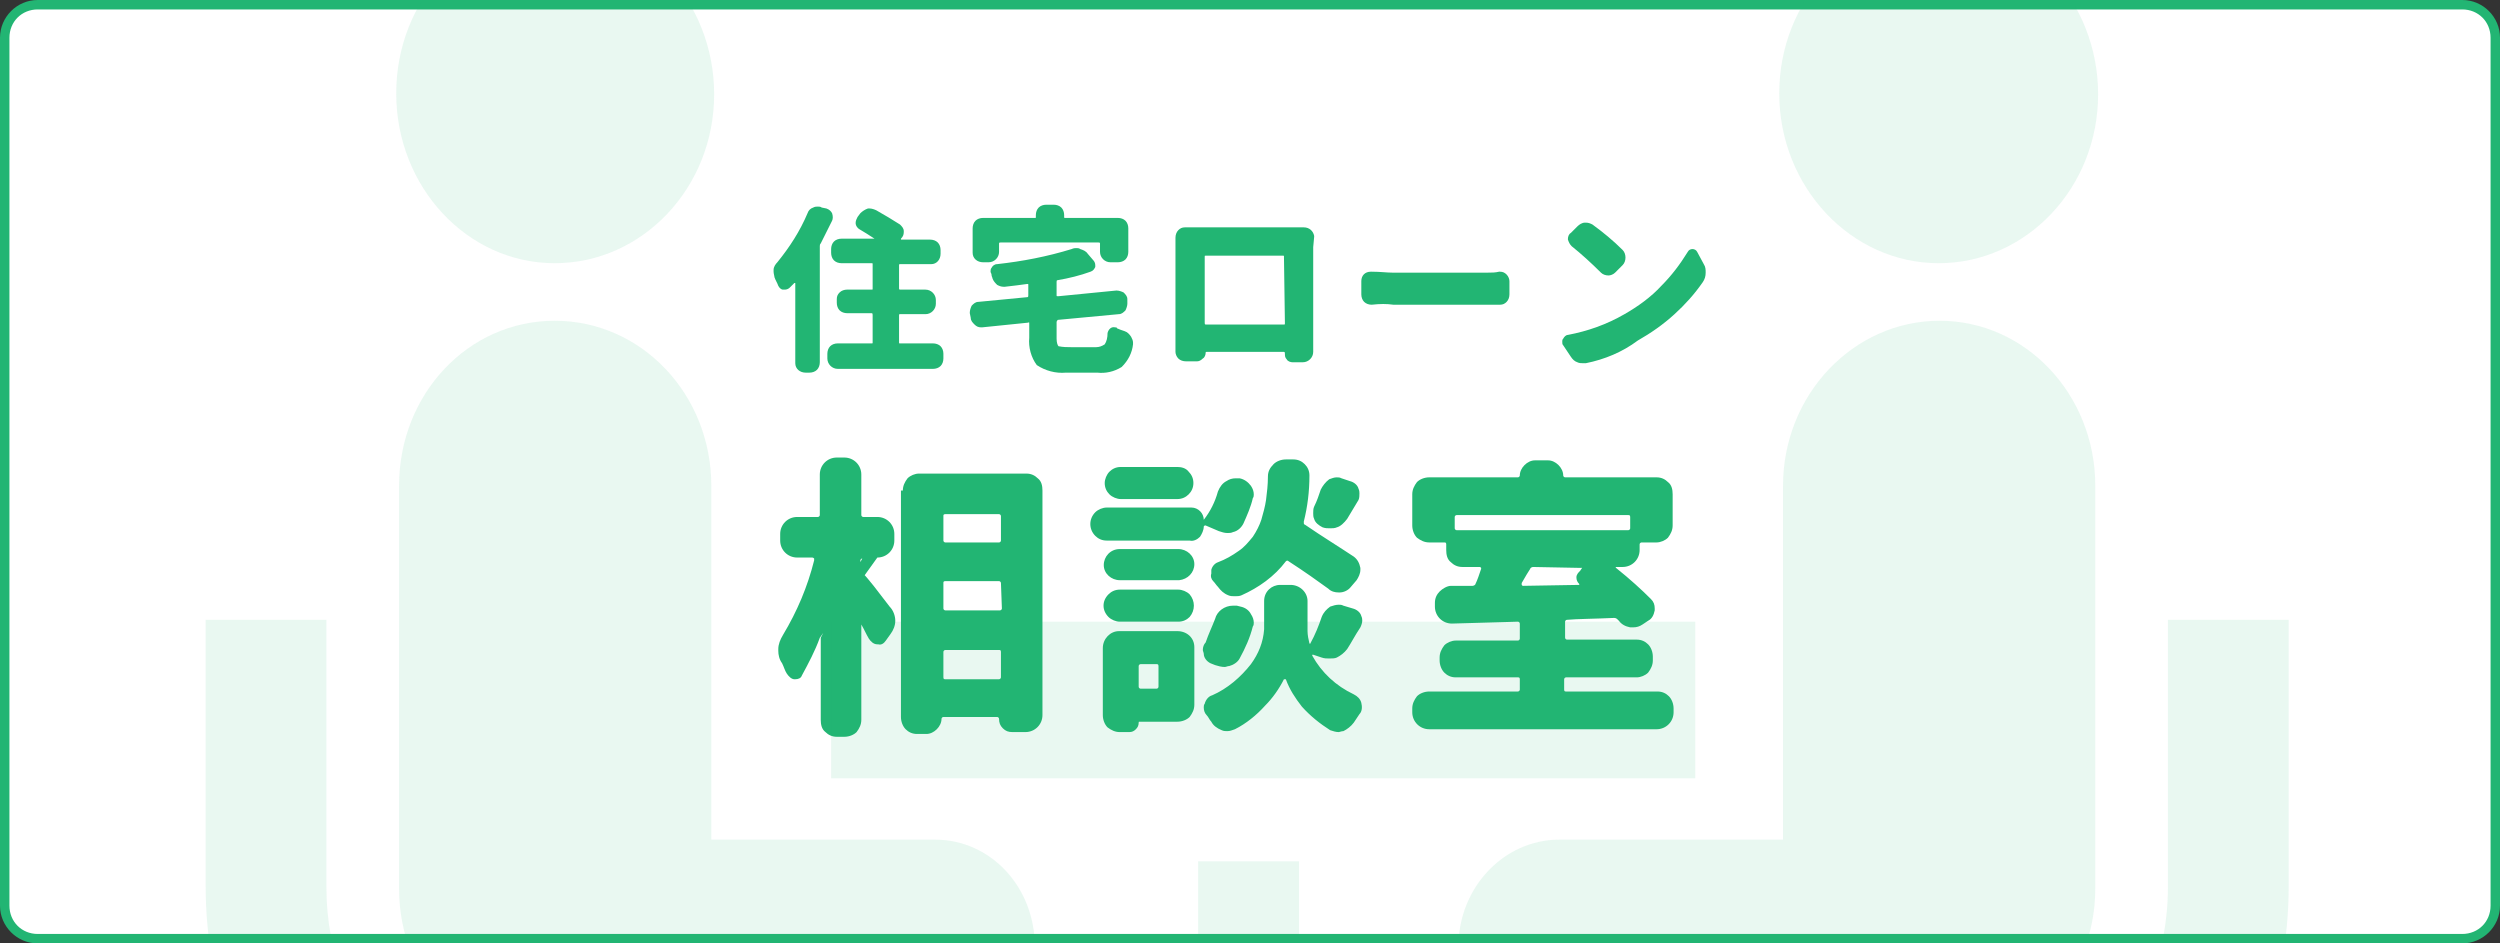
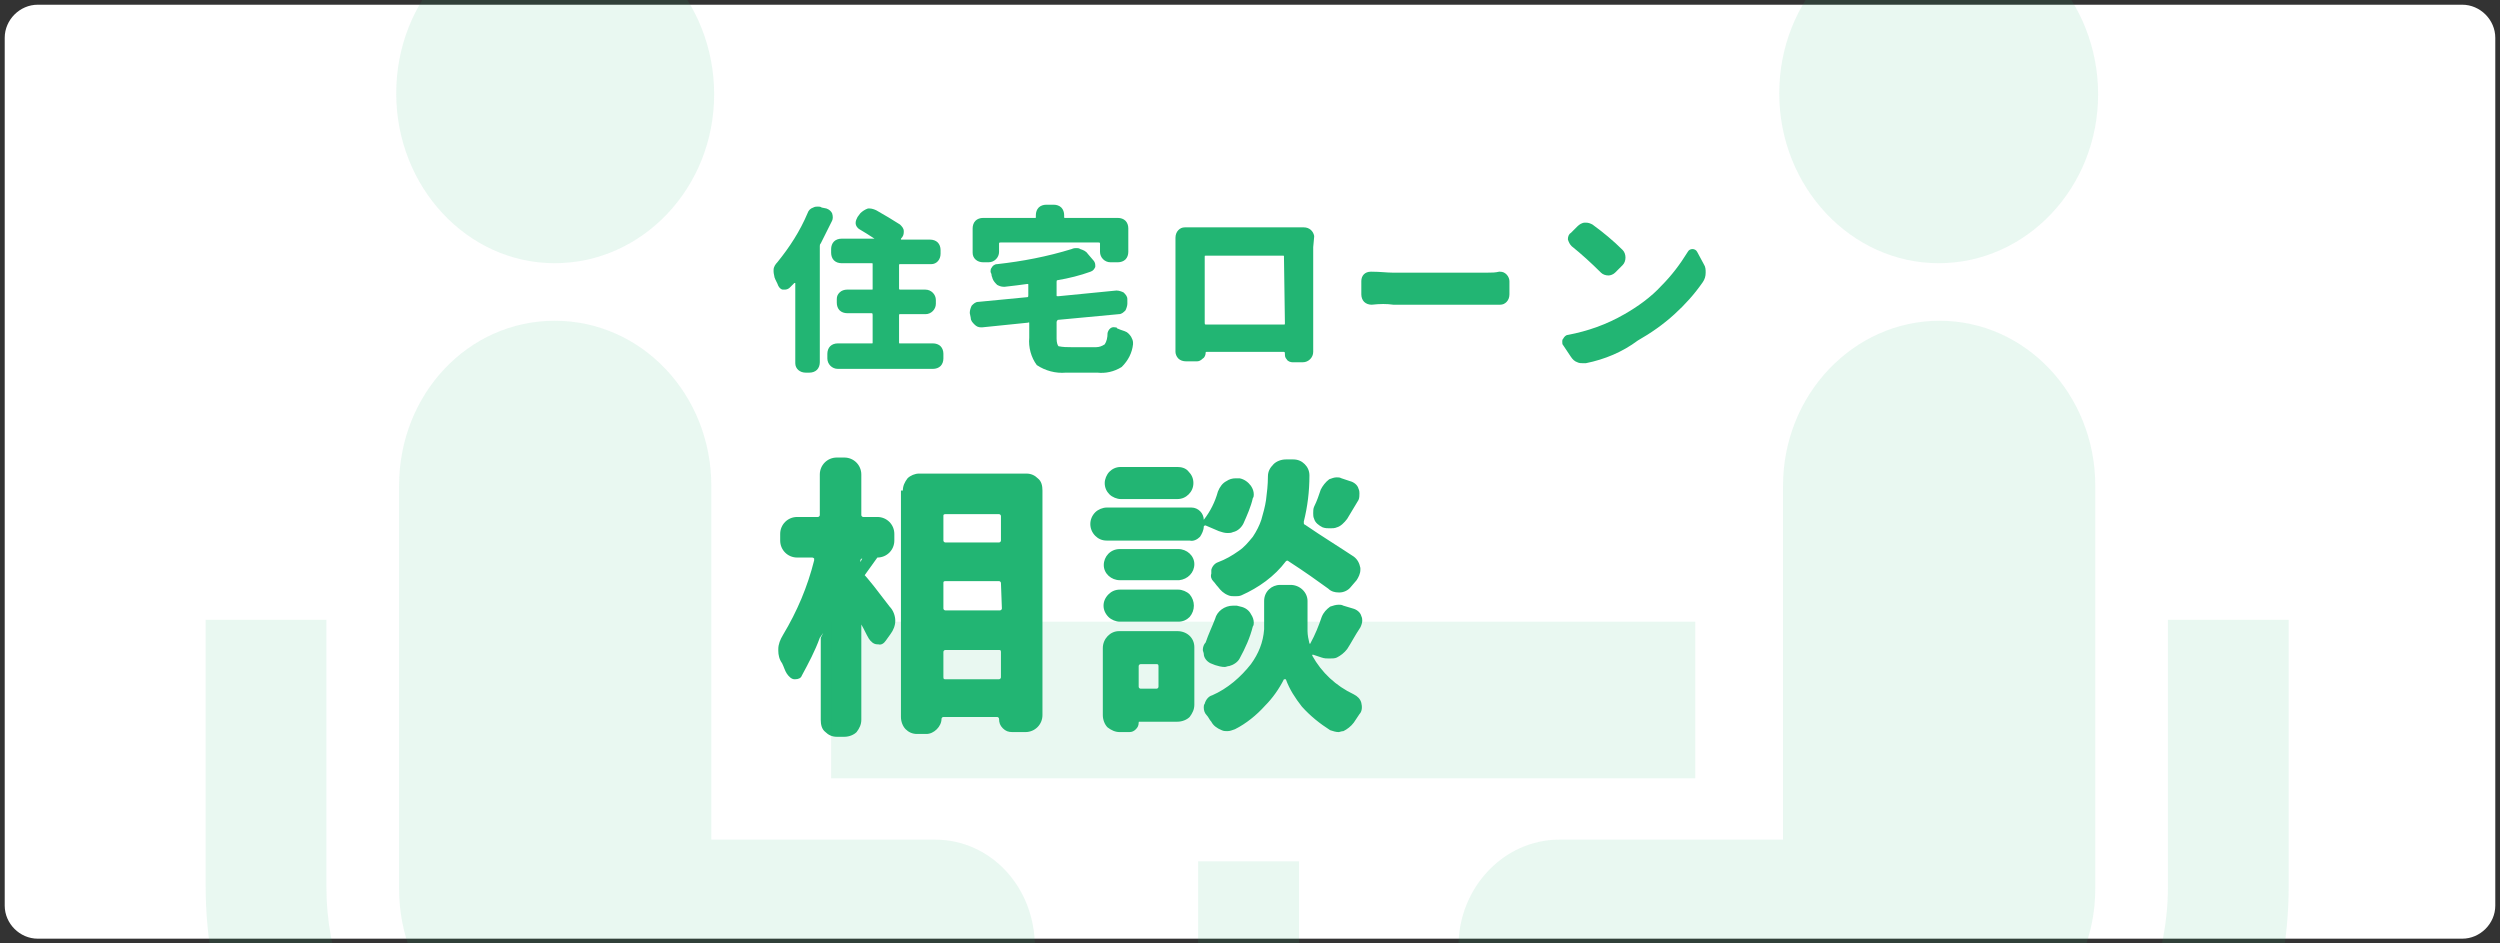
<svg xmlns="http://www.w3.org/2000/svg" xmlns:xlink="http://www.w3.org/1999/xlink" version="1.1" id="レイヤー_1" x="0px" y="0px" viewBox="0 0 265 100" style="enable-background:new 0 0 265 100;" xml:space="preserve">
  <rect x="0" y="0" width="265" height="100" fill="#333333" stroke="none" />
  <style type="text/css">
	.st0{fill:#FFFFFF;}
	.st1{fill:#22B573;}
	.st2{clip-path:url(#SVGID_2_);}
	.st3{opacity:0.1;}
</style>
  <g id="レイヤー_2_1_">
    <g id="コンテンツ">
      <path class="st0" d="M4,0.5h257c1.9,0,3.5,1.6,3.5,3.5v92c0,1.9-1.6,3.5-3.5,3.5H4c-1.9,0-3.5-1.6-3.5-3.5V4    C0.5,2.1,2.1,0.5,4,0.5z" />
-       <path class="st1" d="M261,1c1.7,0,3,1.3,3,3v92c0,1.7-1.3,3-3,3H4c-1.7,0-3-1.3-3-3V4c0-1.7,1.3-3,3-3H261 M261,0H4    C1.8,0,0,1.8,0,4v92c0,2.2,1.8,4,4,4h257c2.2,0,4-1.8,4-4V4C265,1.8,263.2,0,261,0z" />
      <path class="st1" d="M85.6,22.6c0.1-0.3,0.3-0.5,0.6-0.6c0.2-0.1,0.3-0.1,0.5-0.1c0.1,0,0.3,0,0.4,0.1l0.5,0.1    c0.3,0.1,0.5,0.3,0.6,0.5c0.1,0.3,0.1,0.6,0,0.8c-0.4,0.8-0.8,1.6-1.2,2.4c-0.1,0.1-0.1,0.2-0.1,0.3v12.3c0,0.3-0.1,0.6-0.3,0.8    c-0.2,0.2-0.5,0.3-0.8,0.3h-0.4c-0.6,0-1.1-0.4-1.1-1c0,0,0,0,0-0.1v-8.4c0,0,0,0,0,0c0,0-0.1,0-0.1,0l-0.5,0.5    c-0.1,0.1-0.3,0.2-0.5,0.2h-0.2c-0.2,0-0.4-0.2-0.5-0.4c-0.1-0.3-0.3-0.6-0.4-0.9C82.1,29.3,82,29,82,28.8c0-0.1,0-0.1,0-0.2    c0-0.3,0.2-0.6,0.4-0.8C83.7,26.2,84.8,24.5,85.6,22.6z M95.3,36.3c0,0.1,0,0.1,0.1,0.1c0,0,0,0,0,0h3.5c0.3,0,0.6,0.1,0.8,0.3    c0.2,0.2,0.3,0.5,0.3,0.8V38c0,0.3-0.1,0.6-0.3,0.8c-0.2,0.2-0.5,0.3-0.8,0.3H88.8c-0.6,0-1.1-0.5-1.1-1.1c0,0,0,0,0,0v-0.5    c0-0.3,0.1-0.6,0.3-0.8c0.2-0.2,0.5-0.3,0.8-0.3h3.6c0.1,0,0.1,0,0.1-0.1v-2.9c0-0.1,0-0.2-0.1-0.2h-2.6c-0.3,0-0.6-0.1-0.8-0.3    c-0.2-0.2-0.3-0.5-0.3-0.8v-0.4c0-0.3,0.1-0.5,0.3-0.7c0.2-0.2,0.5-0.3,0.8-0.3h2.6c0.1,0,0.1,0,0.1-0.1V28c0-0.1,0-0.1-0.1-0.1    h-3.2c-0.3,0-0.6-0.1-0.8-0.3c-0.2-0.2-0.3-0.5-0.3-0.8v-0.4c0-0.3,0.1-0.6,0.3-0.8c0.2-0.2,0.5-0.3,0.8-0.3h3.5l0,0c0,0,0,0,0,0    c-0.6-0.4-1.1-0.7-1.6-1c-0.2-0.1-0.4-0.4-0.4-0.6c0,0,0-0.1,0-0.1c0-0.2,0.1-0.4,0.2-0.6l0.3-0.4c0.2-0.2,0.5-0.4,0.8-0.5h0.2    c0.2,0,0.5,0.1,0.7,0.2c0.9,0.5,1.7,1,2.5,1.5c0.2,0.2,0.4,0.4,0.4,0.7v0.1c0,0.3-0.1,0.5-0.3,0.7c0,0,0,0.1,0,0.1c0,0,0,0,0.1,0    h3c0.3,0,0.6,0.1,0.8,0.3c0.2,0.2,0.3,0.5,0.3,0.8v0.4c0,0.6-0.4,1.1-1,1.1c0,0,0,0-0.1,0h-3.2c-0.1,0-0.1,0-0.1,0.1v2.5    c0,0.1,0.1,0.1,0.1,0.1h2.7c0.6,0,1.1,0.5,1.1,1.1c0,0,0,0,0,0v0.4c0,0.6-0.5,1.1-1.1,1.1c0,0,0,0,0,0h-2.7c-0.1,0-0.1,0-0.1,0.2    L95.3,36.3z" />
      <path class="st1" d="M113.5,36.8h2.7c0.3,0,0.6-0.1,0.9-0.3c0.2-0.3,0.3-0.7,0.3-1.2c0.1-0.4,0.4-0.7,0.8-0.6c0.1,0,0.2,0,0.2,0.1    c0.2,0.1,0.5,0.2,0.8,0.3c0.3,0.1,0.5,0.3,0.7,0.6c0.1,0.2,0.2,0.4,0.2,0.6c0,0.1,0,0.1,0,0.2c-0.1,0.9-0.5,1.7-1.2,2.4    c-0.8,0.5-1.7,0.7-2.6,0.6h-3.3c-1.1,0.1-2.2-0.2-3.1-0.8c-0.6-0.8-0.9-1.9-0.8-2.9v-1.5c0-0.1,0-0.2-0.1-0.1l-4.9,0.5H104    c-0.3,0-0.5-0.1-0.7-0.3c-0.2-0.2-0.4-0.4-0.4-0.7l-0.1-0.5c0,0,0-0.1,0-0.1c0-0.2,0.1-0.5,0.2-0.7c0.2-0.2,0.4-0.4,0.7-0.4    l5.2-0.5c0.1,0,0.1-0.1,0.1-0.2v-1.1c0-0.1,0-0.1-0.1-0.1c-0.7,0.1-1.5,0.2-2.4,0.3h-0.1c-0.3,0-0.5-0.1-0.7-0.2    c-0.2-0.2-0.4-0.4-0.5-0.7c0-0.1-0.1-0.2-0.1-0.4c0-0.1-0.1-0.2-0.1-0.3c0-0.1,0-0.3,0.1-0.4c0.1-0.2,0.3-0.4,0.6-0.4    c2.7-0.3,5.3-0.8,7.9-1.6c0.2-0.1,0.4-0.1,0.5-0.1c0.1,0,0.3,0,0.4,0.1c0.3,0.1,0.6,0.2,0.8,0.5l0.6,0.7c0.1,0.1,0.2,0.3,0.2,0.5    c0,0.1,0,0.1,0,0.2c-0.1,0.2-0.2,0.4-0.5,0.5c-1.1,0.4-2.3,0.7-3.5,0.9c-0.1,0-0.1,0.1-0.1,0.2v1.4c0,0.1,0,0.1,0.2,0.1l6.1-0.6    h0.1c0.2,0,0.5,0.1,0.7,0.2c0.2,0.2,0.4,0.4,0.4,0.7V32c0,0.1,0,0.1,0,0.2c0,0.2-0.1,0.5-0.2,0.7c-0.2,0.2-0.4,0.4-0.7,0.4    l-6.4,0.6c-0.1,0-0.1,0-0.2,0.2v1.8c0,0.4,0.1,0.7,0.2,0.8C112.7,36.8,113.1,36.8,113.5,36.8z M106.1,25.7c-0.1,0-0.2,0-0.2,0.1    v0.9c0,0.6-0.5,1.1-1.1,1.1c0,0,0,0,0,0h-0.6c-0.6,0-1.1-0.4-1.1-1c0,0,0,0,0-0.1v-2.5c0-0.3,0.1-0.6,0.3-0.8    c0.2-0.2,0.5-0.3,0.8-0.3h5.5c0.1,0,0.1,0,0.1-0.1v-0.2c0-0.3,0.1-0.6,0.3-0.8c0.2-0.2,0.5-0.3,0.8-0.3h0.8c0.3,0,0.6,0.1,0.8,0.3    c0.2,0.2,0.3,0.5,0.3,0.8V23c0,0.1,0,0.1,0.1,0.1h5.6c0.3,0,0.6,0.1,0.8,0.3c0.2,0.2,0.3,0.5,0.3,0.8v2.5c0,0.3-0.1,0.6-0.3,0.8    c-0.2,0.2-0.5,0.3-0.8,0.3h-0.8c-0.6,0-1.1-0.5-1.1-1.1c0,0,0,0,0,0v-0.9c0-0.1-0.1-0.1-0.2-0.1L106.1,25.7z" />
      <path class="st1" d="M139.2,26.2v9.3v1.8c0,0.6-0.5,1.1-1.1,1.1H137c-0.2,0-0.5-0.1-0.6-0.3c-0.2-0.2-0.2-0.4-0.2-0.6    c0-0.1,0-0.2-0.1-0.2h-8.2c-0.1,0-0.1,0-0.1,0.1c0,0.2-0.1,0.5-0.3,0.6c-0.2,0.2-0.4,0.3-0.6,0.3h-1.2c-0.3,0-0.6-0.1-0.8-0.3    c-0.2-0.2-0.3-0.5-0.3-0.7v-1.8V25.2c0-0.3,0.1-0.6,0.3-0.8c0.2-0.2,0.4-0.3,0.7-0.3l0,0h1.1h11.5c0.6,0,1,0.4,1.1,0.9    c0,0,0,0.1,0,0.1L139.2,26.2z M136.1,27.2c0-0.1,0-0.1-0.1-0.1h-8.2c-0.1,0-0.1,0-0.1,0.1v7c0,0.1,0,0.2,0.1,0.2h8.3    c0.1,0,0.1,0,0.1-0.2L136.1,27.2z" />
      <path class="st1" d="M145.4,32.3L145.4,32.3c-0.3,0-0.6-0.1-0.8-0.3c-0.2-0.2-0.3-0.5-0.3-0.8v-1.4c0-0.6,0.4-1,1-1h0.1    c0.9,0,1.6,0.1,2.2,0.1h10.1c0.4,0,0.8,0,1.2-0.1h0.1c0.3,0,0.5,0.1,0.7,0.3c0.2,0.2,0.3,0.5,0.3,0.7v1.4c0,0.3-0.1,0.6-0.3,0.8    c-0.2,0.2-0.4,0.3-0.7,0.3l0,0c-0.5,0-0.9,0-1.2,0h-10.1C147,32.2,146.3,32.2,145.4,32.3z" />
      <path class="st1" d="M168.1,38.5c-0.1,0-0.2,0-0.3,0c-0.2,0-0.4,0-0.6-0.1c-0.3-0.1-0.5-0.3-0.7-0.6l-0.8-1.2    c-0.1-0.1-0.1-0.2-0.1-0.4c0-0.1,0-0.2,0.1-0.3c0.1-0.2,0.3-0.4,0.5-0.4c2.1-0.4,4.1-1.1,6-2.2c1.4-0.8,2.8-1.8,3.9-3    c1.1-1.1,2-2.3,2.8-3.6c0.1-0.2,0.3-0.3,0.5-0.3l0,0c0.2,0,0.4,0.1,0.5,0.3l0.7,1.3c0.2,0.3,0.2,0.6,0.2,0.9c0,0.4-0.1,0.7-0.3,1    c-0.9,1.3-1.9,2.4-3,3.4c-1.2,1.1-2.5,2-3.9,2.8C172,37.3,170.1,38.1,168.1,38.5z M166.6,26.1c-0.2-0.2-0.3-0.4-0.4-0.7    c0,0,0-0.1,0-0.1c0-0.2,0.1-0.5,0.3-0.6l0.7-0.7c0.2-0.2,0.5-0.4,0.8-0.4h0.1c0.3,0,0.5,0.1,0.7,0.2c1.1,0.8,2.2,1.7,3.2,2.7    c0.2,0.2,0.3,0.5,0.3,0.8c0,0.3-0.1,0.6-0.3,0.8l-0.8,0.8c-0.2,0.2-0.5,0.3-0.7,0.3c-0.3,0-0.6-0.1-0.8-0.3    C168.7,27.9,167.6,26.9,166.6,26.1z" />
      <path class="st1" d="M91.4,59.2c-0.1,0-0.2,0.1-0.2,0.2c0,0,0,0,0,0v0.9c0,0.1,0,0.3,0.2,0.4c0.7,0.7,1.6,1.9,2.9,3.6    c0.4,0.4,0.6,1,0.6,1.5c0,0.5-0.2,1-0.5,1.4l-0.5,0.7c-0.2,0.3-0.5,0.5-0.8,0.4H93c-0.4,0-0.7-0.3-0.9-0.6c-0.3-0.5-0.5-1-0.8-1.5    l0,0l0,0v10.1c0,0.5-0.2,0.9-0.5,1.3c-0.3,0.3-0.8,0.5-1.3,0.5h-0.8c-0.5,0-0.9-0.2-1.2-0.5c-0.4-0.3-0.5-0.8-0.5-1.3v-8.7     M86.9,67.6c-0.5,1.4-1.2,2.7-1.9,4c-0.1,0.3-0.4,0.4-0.7,0.4h-0.1c-0.3,0-0.6-0.3-0.8-0.6c-0.2-0.3-0.3-0.7-0.5-1.1    c-0.3-0.4-0.4-0.9-0.4-1.3c0-0.1,0-0.1,0-0.2c0-0.5,0.2-1,0.5-1.5c1.5-2.5,2.6-5.1,3.3-7.9c0,0,0-0.1,0-0.2c0,0-0.1-0.1-0.2-0.1    h-1.6c-1,0-1.8-0.8-1.8-1.8v-0.7c0-1,0.8-1.8,1.8-1.8c0,0,0,0,0,0h2.2c0.1,0,0.2-0.1,0.2-0.2c0,0,0,0,0,0v-4.3    c0-1,0.8-1.8,1.8-1.8h0.8c1,0,1.8,0.8,1.8,1.8v4.3c0,0.1,0.1,0.2,0.2,0.2c0,0,0,0,0,0h1.5c1,0,1.8,0.8,1.8,1.8l0,0v0.7    c0,1-0.8,1.8-1.8,1.8l0,0L86.9,67.6z M95.7,52c0-0.5,0.2-0.9,0.5-1.3c0.3-0.3,0.8-0.5,1.2-0.5h11.4c0.5,0,0.9,0.2,1.2,0.5    c0.4,0.3,0.5,0.8,0.5,1.3v23.8c0,1-0.8,1.8-1.8,1.8h-1.4c-0.4,0-0.7-0.1-1-0.4c-0.3-0.3-0.4-0.6-0.4-1c0-0.1-0.1-0.2-0.2-0.2h-5.7    c-0.1,0-0.2,0.1-0.2,0.2c0,0.4-0.2,0.8-0.5,1.1c-0.3,0.3-0.7,0.5-1.1,0.5h-1c-0.5,0-0.9-0.2-1.2-0.5c-0.3-0.3-0.5-0.8-0.5-1.3V52z     M106.1,54.7c0-0.1-0.1-0.2-0.2-0.2c0,0,0,0,0,0h-5.7c-0.2,0-0.2,0.1-0.2,0.2v2.6c0,0.1,0.1,0.2,0.2,0.2h5.7    c0.1,0,0.2-0.1,0.2-0.2c0,0,0,0,0-0.1L106.1,54.7z M106.1,61.8c0-0.1-0.1-0.2-0.2-0.2c0,0,0,0,0,0h-5.7c-0.2,0-0.2,0.1-0.2,0.2    v2.7c0,0.1,0.1,0.2,0.2,0.2c0,0,0,0,0.1,0h5.7c0.1,0,0.2-0.1,0.2-0.2L106.1,61.8z M100,71.8c0,0.2,0.1,0.2,0.2,0.2h5.7    c0.1,0,0.2-0.1,0.2-0.2v-2.7c0-0.2-0.1-0.2-0.2-0.2h-5.7c-0.1,0-0.2,0.1-0.2,0.2c0,0,0,0,0,0.1L100,71.8z" />
      <path class="st1" d="M127.8,55.7c0,0-0.1,0-0.1,0c0,0-0.1,0.1-0.1,0.1c0,0.4-0.2,0.8-0.4,1.1c-0.3,0.3-0.7,0.5-1.1,0.4h-8.8    c-0.5,0-0.9-0.2-1.2-0.5c-0.7-0.7-0.7-1.8,0-2.5c0.3-0.3,0.8-0.5,1.2-0.5h9c0.7,0,1.3,0.6,1.3,1.3c0,0,0,0,0,0c0,0,0,0,0,0l0,0    c0.7-0.9,1.2-1.9,1.5-3c0.2-0.5,0.5-0.9,0.9-1.1c0.3-0.2,0.6-0.3,1-0.3h0.3h0.1c0.5,0.1,0.9,0.4,1.2,0.8c0.2,0.3,0.3,0.6,0.3,0.9    c0,0.1,0,0.3-0.1,0.4c-0.2,0.9-0.6,1.8-1,2.7c-0.2,0.4-0.6,0.8-1.1,0.9c-0.2,0.1-0.4,0.1-0.6,0.1c-0.3,0-0.6-0.1-0.9-0.2    L127.8,55.7z M124.8,66.9c1,0,1.8,0.7,1.8,1.7c0,0,0,0.1,0,0.1v6c0,0.5-0.2,0.9-0.5,1.3c-0.3,0.3-0.8,0.5-1.3,0.5h-4    c-0.1,0-0.1,0-0.1,0.1c0,0,0,0,0,0c0,0.3-0.1,0.5-0.3,0.7c-0.2,0.2-0.4,0.3-0.7,0.3h-1c-0.5,0-0.9-0.2-1.3-0.5    c-0.3-0.3-0.5-0.8-0.5-1.3v-7.1c0-1,0.8-1.8,1.7-1.8c0,0,0,0,0.1,0H124.8z M124.9,58.2c0.9,0,1.7,0.7,1.7,1.6c0,0,0,0,0,0    c0,0.9-0.7,1.6-1.6,1.7c0,0,0,0-0.1,0h-6.2c-0.9,0-1.7-0.7-1.7-1.6c0,0,0,0,0,0c0-0.9,0.7-1.7,1.7-1.7L124.9,58.2z M118.7,65.9    c-0.4,0-0.9-0.2-1.2-0.5c-0.7-0.7-0.7-1.7,0-2.4c0.3-0.3,0.7-0.5,1.2-0.5h6.2c0.4,0,0.9,0.2,1.2,0.5c0.6,0.7,0.6,1.7,0,2.4    c-0.3,0.3-0.7,0.5-1.2,0.5H118.7z M124.8,49.5c0.4,0,0.9,0.1,1.2,0.5c0.3,0.3,0.5,0.7,0.5,1.2c0,0.5-0.2,0.9-0.5,1.2    c-0.3,0.3-0.7,0.5-1.2,0.5h-6c-0.4,0-0.9-0.2-1.2-0.5c-0.3-0.3-0.5-0.7-0.5-1.2c0-0.4,0.2-0.9,0.5-1.2c0.3-0.3,0.7-0.5,1.2-0.5    H124.8z M122.8,70.6c0-0.2-0.1-0.2-0.2-0.2h-1.7c-0.1,0-0.2,0.1-0.2,0.2v2.2c0,0.1,0.1,0.2,0.2,0.2c0,0,0,0,0,0h1.7    c0.1,0,0.2-0.1,0.2-0.2c0,0,0,0,0-0.1V70.6z M128.8,65.6c0.2-0.8,1-1.4,1.9-1.4c0.1,0,0.2,0,0.4,0l0.4,0.1    c0.5,0.1,0.9,0.4,1.1,0.8c0.2,0.3,0.3,0.6,0.3,0.9c0,0.1,0,0.3-0.1,0.4c-0.3,1.2-0.8,2.3-1.4,3.4c-0.2,0.4-0.7,0.7-1.1,0.8    c-0.2,0-0.3,0.1-0.5,0.1c-0.3,0-0.7-0.1-1-0.2l-0.5-0.2c-0.4-0.2-0.7-0.6-0.7-1c0-0.1-0.1-0.3-0.1-0.4c0-0.3,0.1-0.6,0.3-0.8    C128.1,67.2,128.5,66.4,128.8,65.6L128.8,65.6z M142.8,68.8c-0.3,0.4-0.7,0.7-1.1,0.9c-0.2,0.1-0.5,0.1-0.8,0.1    c-0.3,0-0.5,0-0.8-0.1l-0.9-0.3c0,0-0.1,0-0.1,0c0,0,0,0.1,0,0.1c1,1.8,2.5,3.2,4.4,4.1c0.4,0.2,0.7,0.5,0.8,0.9    c0.1,0.4,0.1,0.9-0.2,1.2c-0.2,0.3-0.4,0.6-0.6,0.9c-0.3,0.4-0.7,0.7-1.1,0.9c-0.2,0-0.4,0.1-0.5,0.1c-0.3,0-0.6-0.1-0.9-0.2    c-1.1-0.7-2.1-1.5-3-2.5c-0.7-0.9-1.3-1.8-1.7-2.9c0,0-0.1,0-0.1,0c0,0,0,0-0.1,0c-0.5,1-1.2,2-2,2.8c-0.9,1-2,1.9-3.2,2.5    c-0.3,0.1-0.5,0.2-0.8,0.2c-0.2,0-0.4,0-0.6-0.1c-0.5-0.2-0.9-0.5-1.1-0.9c-0.2-0.2-0.3-0.5-0.5-0.7c-0.2-0.2-0.3-0.5-0.3-0.8    c0-0.1,0-0.3,0.1-0.4c0.1-0.4,0.4-0.8,0.8-0.9c1.6-0.7,3-1.9,4.1-3.3c0.8-1.1,1.3-2.3,1.4-3.7v-3c0-1,0.8-1.7,1.7-1.7    c0,0,0,0,0.1,0h1c1,0,1.8,0.8,1.8,1.7c0,0,0,0,0,0.1v3.1c0,0.4,0.1,0.9,0.2,1.3c0,0,0.1,0.1,0.1,0c0,0,0,0,0,0    c0.5-0.9,0.9-1.9,1.2-2.8c0.2-0.5,0.5-0.8,0.9-1.1c0.3-0.1,0.6-0.2,0.9-0.2c0.2,0,0.3,0,0.5,0.1l1,0.3c0.4,0.1,0.8,0.4,0.9,0.8    c0.1,0.2,0.1,0.4,0.1,0.5c0,0.2-0.1,0.5-0.2,0.7C143.6,67.4,143.2,68.2,142.8,68.8L142.8,68.8z M143.5,59c0.4,0.3,0.6,0.7,0.7,1.2    v0.2c0,0.4-0.2,0.8-0.4,1.1l-0.6,0.7c-0.3,0.4-0.8,0.6-1.2,0.6h-0.1c-0.4,0-0.8-0.1-1.1-0.4c-1.1-0.8-2.5-1.8-4.2-2.9    c-0.1-0.1-0.2-0.1-0.3,0c0,0,0,0,0,0c-1.2,1.6-2.9,2.8-4.7,3.6c-0.2,0.1-0.5,0.1-0.7,0.1c-0.2,0-0.5,0-0.7-0.1    c-0.5-0.2-0.8-0.5-1.1-0.9c-0.2-0.2-0.3-0.4-0.5-0.6c-0.2-0.2-0.3-0.5-0.2-0.8c0-0.1,0-0.2,0-0.4c0.1-0.4,0.4-0.7,0.7-0.8    c0.8-0.3,1.5-0.7,2.2-1.2c0.6-0.4,1-0.9,1.5-1.5c0.4-0.6,0.7-1.2,0.9-1.8c0.2-0.7,0.4-1.4,0.5-2.1c0.1-0.8,0.2-1.6,0.2-2.5    c0-0.5,0.2-0.9,0.6-1.3c0.3-0.3,0.8-0.5,1.3-0.5h0.8c0.5,0,0.9,0.2,1.2,0.5c0.3,0.3,0.5,0.7,0.5,1.2c0,1.7-0.2,3.3-0.6,4.9    c0,0.2,0,0.3,0.1,0.3C140.2,56.9,142,58,143.5,59L143.5,59z M142.8,55c-0.3,0.4-0.7,0.8-1.1,0.9c-0.2,0.1-0.5,0.1-0.7,0.1    c-0.3,0-0.5,0-0.8-0.1c-0.4-0.2-0.8-0.5-0.9-0.9c-0.1-0.2-0.1-0.4-0.1-0.6c0-0.2,0-0.5,0.1-0.7c0.3-0.6,0.5-1.2,0.7-1.8    c0.2-0.4,0.5-0.8,0.9-1.1c0.3-0.1,0.5-0.2,0.8-0.2c0.2,0,0.3,0,0.5,0.1l0.9,0.3c0.4,0.1,0.8,0.4,0.9,0.8c0.1,0.2,0.1,0.4,0.1,0.5    c0,0.2,0,0.5-0.1,0.7L142.8,55z" />
-       <path class="st1" d="M165.8,73.1c0,0.2,0.1,0.2,0.2,0.2h9.7c0.5,0,0.9,0.2,1.2,0.5c0.3,0.3,0.5,0.8,0.5,1.3v0.4    c0,1-0.8,1.8-1.8,1.8h-24.1c-1,0-1.8-0.8-1.8-1.8v-0.4c0-0.5,0.2-0.9,0.5-1.3c0.3-0.3,0.8-0.5,1.3-0.5h9.4c0.1,0,0.2-0.1,0.2-0.2    V72c0-0.2-0.1-0.2-0.2-0.2h-6.6c-0.5,0-0.9-0.2-1.2-0.5c-0.3-0.3-0.5-0.8-0.5-1.3v-0.3c0-0.5,0.2-0.9,0.5-1.3    c0.3-0.3,0.8-0.5,1.2-0.5h6.6c0.1,0,0.2-0.1,0.2-0.2v-1.6c0-0.1-0.1-0.2-0.2-0.2l-7,0.2l0,0c-1,0-1.8-0.8-1.8-1.8v-0.4    c0-0.5,0.2-0.9,0.5-1.2c0.3-0.3,0.8-0.6,1.2-0.6h2.3c0.1,0,0.3-0.1,0.3-0.2c0.2-0.4,0.4-1,0.6-1.6c0,0,0-0.1,0-0.1    c0,0-0.1-0.1-0.1-0.1h-1.9c-0.5,0-0.9-0.2-1.2-0.5c-0.4-0.3-0.5-0.8-0.5-1.3v-0.6c0-0.2-0.1-0.2-0.2-0.2h-1.6    c-0.5,0-0.9-0.2-1.3-0.5c-0.3-0.3-0.5-0.8-0.5-1.3v-3.3c0-0.5,0.2-0.9,0.5-1.3c0.3-0.3,0.8-0.5,1.3-0.5h9.4c0.1,0,0.2-0.1,0.2-0.2    c0-0.4,0.2-0.8,0.5-1.1c0.3-0.3,0.7-0.5,1.1-0.5h1.4c0.4,0,0.8,0.2,1.1,0.5c0.3,0.3,0.5,0.7,0.5,1.1c0,0.1,0.1,0.2,0.2,0.2h9.7    c0.5,0,0.9,0.2,1.2,0.5c0.4,0.3,0.5,0.8,0.5,1.3v3.3c0,0.5-0.2,0.9-0.5,1.3c-0.3,0.3-0.8,0.5-1.2,0.5H174c-0.1,0-0.2,0.1-0.2,0.2    v0.6c0,1-0.8,1.8-1.8,1.8h-0.7c0,0-0.1,0.1,0,0.1c0,0,0,0,0,0c1.5,1.2,2.7,2.3,3.7,3.3c0.3,0.3,0.4,0.6,0.4,1v0.2    c-0.1,0.5-0.3,0.9-0.7,1.1l-0.6,0.4c-0.3,0.2-0.6,0.3-1,0.3c-0.1,0-0.2,0-0.3,0c-0.5-0.1-0.9-0.3-1.2-0.7c0,0-0.1-0.1-0.1-0.1    c-0.1-0.1-0.2-0.2-0.4-0.2c-2.2,0.1-3.9,0.1-5,0.2c-0.1,0-0.2,0.1-0.2,0.2c0,0,0,0,0,0v1.7c0,0.1,0.1,0.2,0.2,0.2c0,0,0,0,0,0h7.4    c0.5,0,0.9,0.2,1.2,0.5c0.3,0.3,0.5,0.8,0.5,1.3V70c0,0.5-0.2,0.9-0.5,1.3c-0.3,0.3-0.8,0.5-1.2,0.5H166c-0.1,0-0.2,0.1-0.2,0.2    L165.8,73.1z M172.8,54.8c0-0.2-0.1-0.2-0.2-0.2h-18.2c-0.1,0-0.2,0.1-0.2,0.2V56c0,0.1,0.1,0.2,0.2,0.2c0,0,0,0,0,0h18.2    c0.1,0,0.2-0.1,0.2-0.2c0,0,0,0,0,0L172.8,54.8z M167.7,60.2C167.7,60.1,167.7,60.1,167.7,60.2C167.7,60.1,167.6,60.1,167.7,60.2    l-5.2-0.1c-0.1,0-0.3,0.1-0.3,0.2c-0.2,0.3-0.5,0.8-0.9,1.5c0,0.1,0,0.1,0,0.2c0,0,0.1,0.1,0.1,0.1l5.9-0.1c0,0,0,0,0.1,0    c0,0,0-0.1,0-0.1c-0.2-0.2-0.3-0.4-0.3-0.7c0-0.3,0.2-0.5,0.4-0.7L167.7,60.2z" />
      <g>
        <defs>
          <path id="SVGID_1_" d="M4,0h257c2.2,0,4,1.8,4,4v92c0,2.2-1.8,4-4,4H4c-2.2,0-4-1.8-4-4V4C0,1.8,1.8,0,4,0z" />
        </defs>
        <clipPath id="SVGID_2_">
          <use xlink:href="#SVGID_1_" style="overflow:visible;" />
        </clipPath>
        <g class="st2">
          <g class="st3">
            <path class="st1" d="M42.2,113.5c-4.9-5.3-7.6-12.2-7.6-19.5V65.7H21.8V94c0,22.7,17.4,41.1,38.7,41.1H78v-13.6H60.5       C53.5,121.5,46.9,118.6,42.2,113.5z" />
            <path class="st1" d="M58.8,27.9c9.3,0,16.9-8,16.9-17.9S68.2-8,58.8-8S42,0,42,9.9S49.5,27.9,58.8,27.9z" />
            <path class="st1" d="M99.1,89H75.4V51.5C75.4,41.8,68,34,58.8,34s-16.5,7.8-16.5,17.5v42.7c0,9.7,7.4,17.6,16.5,17.6l30.2-0.1       l1.6,26c-0.2,5,3.7,9.2,8.7,9.4c5,0.2,9.2-3.7,9.4-8.7c0-0.4,0-0.8,0-1.1l1-36.9C109.7,94,105,89,99.1,89z" />
            <path class="st1" d="M229.8,65.7V94c0,7.2-2.7,14.2-7.6,19.4c-4.7,5.1-11.4,8-18.3,8.1h-17.5v13.6h17.5       c21.4,0,38.7-18.4,38.7-41.1V65.7H229.8z" />
            <path class="st1" d="M205.5,27.9c9.3,0,16.9-8,16.9-17.9S214.9-8,205.5-8s-16.9,8-16.9,17.9S196.2,27.9,205.5,27.9z" />
-             <path class="st1" d="M222.1,94.2V51.5c0-9.7-7.4-17.5-16.5-17.5S189,41.8,189,51.5V89h-23.7c-5.9,0-10.7,5.1-10.7,11.3l1,36.9       c-0.4,5,3.3,9.4,8.3,9.8c5,0.4,9.4-3.3,9.8-8.3c0-0.4,0-0.8,0-1.1l1.6-26l30.2,0.1C214.7,111.7,222.1,103.8,222.1,94.2z" />
+             <path class="st1" d="M222.1,94.2V51.5c0-9.7-7.4-17.5-16.5-17.5S189,41.8,189,51.5V89h-23.7c-5.9,0-10.7,5.1-10.7,11.3l1,36.9       c-0.4,5,3.3,9.4,8.3,9.8c5,0.4,9.4-3.3,9.8-8.3c0-0.4,0-0.8,0-1.1l1.6-26l30.2,0.1C214.7,111.7,222.1,103.8,222.1,94.2" />
            <rect x="88.1" y="65.9" class="st1" width="91.6" height="16.6" />
            <rect x="127" y="91.3" class="st1" width="10.7" height="40.1" />
          </g>
        </g>
      </g>
    </g>
  </g>
</svg>